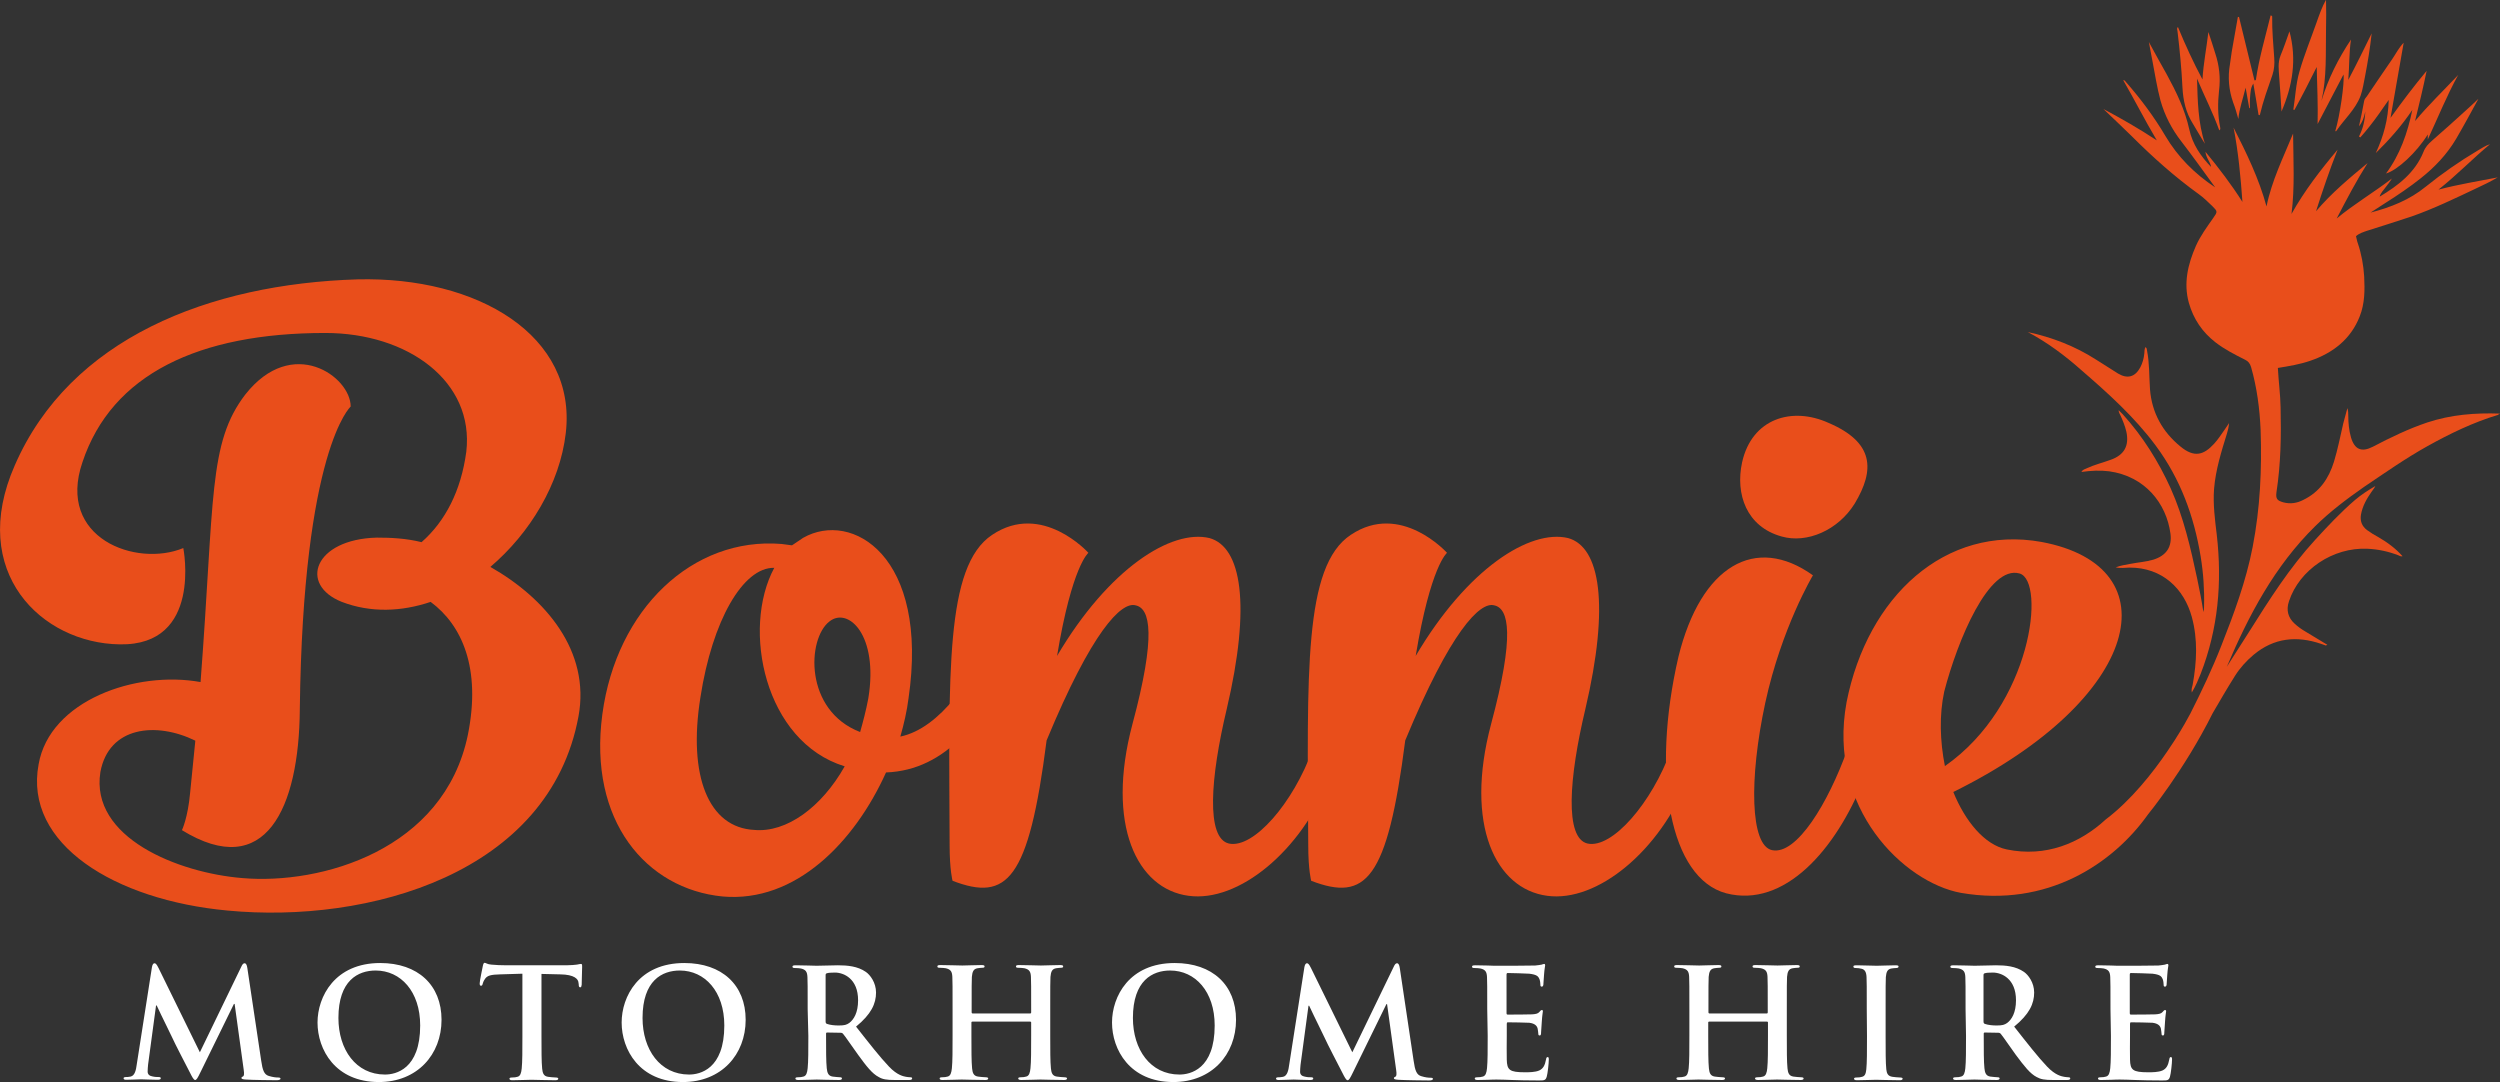
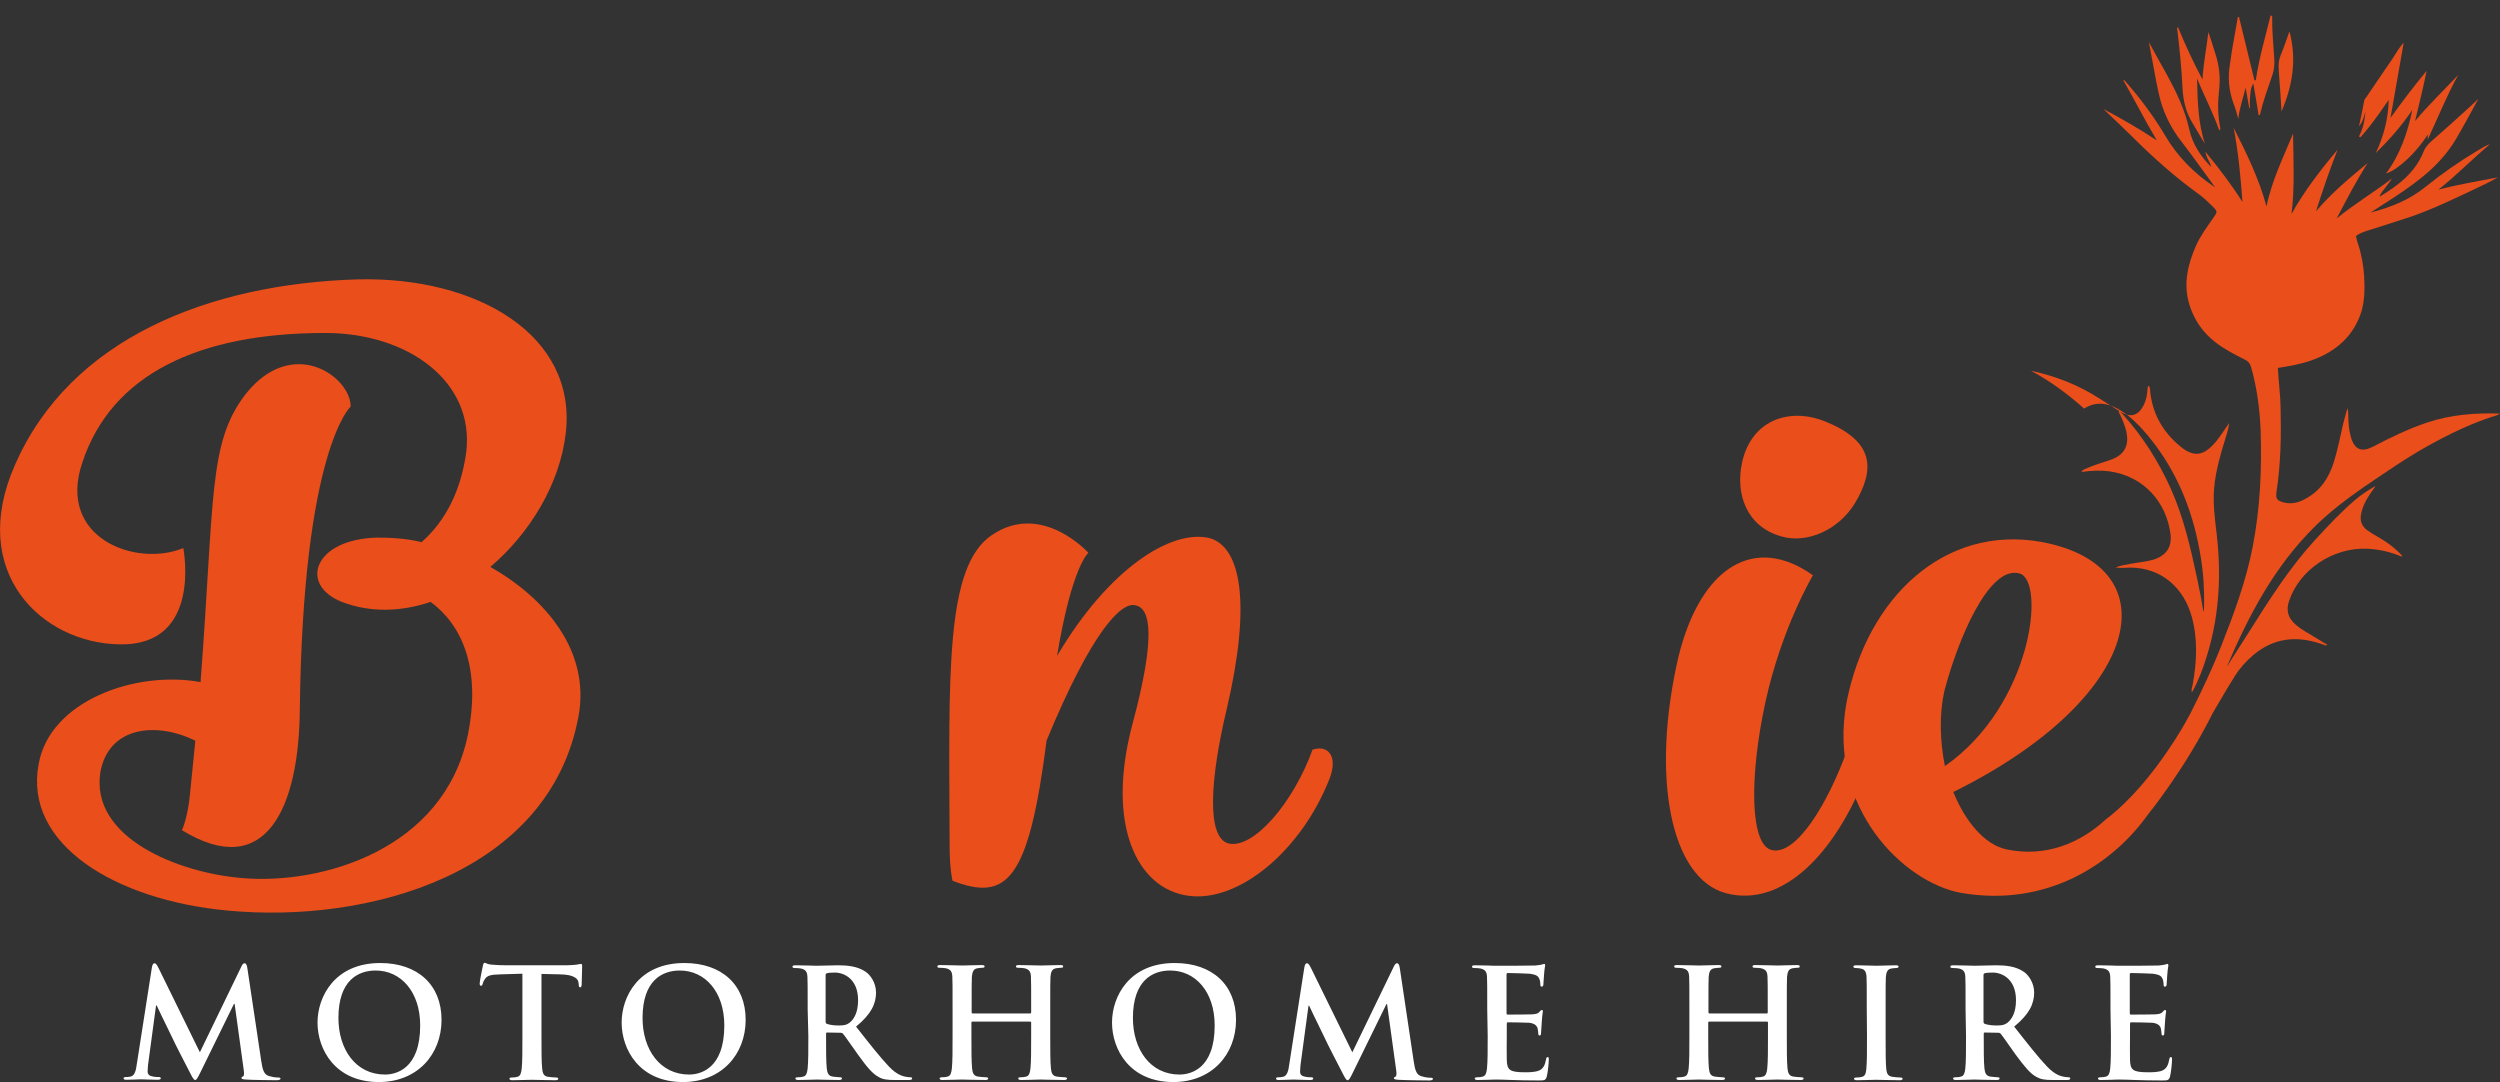
<svg xmlns="http://www.w3.org/2000/svg" version="1.1" id="Layer_1" x="0px" y="0px" viewBox="0 0 1100.7 476.4" style="enable-background:new 0 0 1100.7 476.4;" xml:space="preserve">
  <rect x="0" y="0" width="1100.7" height="476.4" fill="#333333" stroke="none" />
  <style type="text/css">
	.st0{fill:#FFFFFF;}
	.st1{fill:#E94E1B;}
</style>
  <g>
    <g>
      <path class="st0" d="M66.9,425.8c0.2-1.1,0.6-1.7,1.1-1.7s0.9,0.3,1.8,2.1L88,463.3l18.2-37.6c0.5-1.1,0.9-1.6,1.5-1.6    s1,0.7,1.2,2.1L115,467c0.6,4.2,1.3,6.1,3.3,6.7c1.9,0.6,3.3,0.7,4.1,0.7c0.6,0,1.1,0.1,1.1,0.5c0,0.5-0.8,0.7-1.7,0.7    c-1.7,0-10.9-0.1-13.6-0.3c-1.5-0.1-1.9-0.3-1.9-0.7c0-0.3,0.3-0.5,0.7-0.7c0.4-0.1,0.6-1,0.3-2.9l-4-29H103l-14.6,29.8    c-1.5,3.1-1.9,3.7-2.5,3.7s-1.3-1.3-2.3-3.3c-1.6-3.1-6.9-13.3-7.7-15.2c-0.6-1.4-4.6-9.3-6.9-14.3h-0.3l-3.5,26    c-0.1,1.2-0.2,2.1-0.2,3.1c0,1.3,0.9,1.9,2,2.1c1.2,0.3,2.1,0.3,2.8,0.3c0.5,0,1,0.1,1,0.5c0,0.6-0.6,0.7-1.6,0.7    c-2.8,0-5.8-0.2-7-0.2c-1.3,0-4.5,0.2-6.6,0.2c-0.7,0-1.2-0.1-1.2-0.7c0-0.3,0.4-0.5,1.1-0.5c0.5,0,1,0,2-0.2    c1.9-0.4,2.4-3,2.7-5.3L66.9,425.8z" />
      <path class="st0" d="M139.8,450.2c0-11.4,7.6-26.2,27.6-26.2c16.6,0,27,9.7,27,25s-10.7,27.4-27.6,27.4    C147.6,476.4,139.8,462.1,139.8,450.2z M185,451.5c0-15-8.6-24.2-19.6-24.2c-7.7,0-16.4,4.3-16.4,20.9c0,13.9,7.7,24.9,20.5,24.9    C174.2,473.1,185,470.8,185,451.5z" />
      <path class="st0" d="M230,428.7l-9.9,0.3c-3.9,0.1-5.5,0.5-6.5,1.9c-0.7,1-1,1.8-1.1,2.3s-0.3,0.8-0.7,0.8c-0.5,0-0.6-0.3-0.6-1.1    c0-1.1,1.3-7.1,1.4-7.7c0.2-0.9,0.4-1.3,0.8-1.3c0.5,0,1.2,0.7,2.9,0.8c1.9,0.2,4.5,0.3,6.7,0.3h26.4c2.1,0,3.6-0.2,4.6-0.3    c1-0.2,1.5-0.3,1.8-0.3c0.5,0,0.5,0.4,0.5,1.4c0,1.4-0.2,6-0.2,7.8c-0.1,0.7-0.2,1.1-0.6,1.1c-0.5,0-0.7-0.3-0.7-1.3l-0.1-0.7    c-0.1-1.7-1.9-3.6-7.9-3.7l-8.4-0.2v27.4c0,6.1,0,11.4,0.3,14.3c0.2,1.9,0.6,3.3,2.6,3.6c0.9,0.1,2.4,0.3,3.4,0.3    c0.7,0,1.1,0.2,1.1,0.5c0,0.5-0.5,0.7-1.3,0.7c-4.4,0-8.6-0.2-10.5-0.2c-1.5,0-5.7,0.2-8.4,0.2c-0.9,0-1.3-0.2-1.3-0.7    c0-0.3,0.3-0.5,1.1-0.5c1,0,1.8-0.1,2.4-0.3c1.3-0.3,1.7-1.7,1.9-3.7c0.3-2.8,0.3-8.1,0.3-14.2L230,428.7L230,428.7z" />
      <path class="st0" d="M273.7,450.2c0-11.4,7.5-26.2,27.6-26.2c16.6,0,27,9.7,27,25s-10.7,27.4-27.6,27.4    C281.5,476.4,273.7,462.1,273.7,450.2z M318.9,451.5c0-15-8.6-24.2-19.6-24.2c-7.7,0-16.4,4.3-16.4,20.9    c0,13.9,7.7,24.9,20.5,24.9C308.1,473.1,318.9,470.8,318.9,451.5z" />
      <path class="st0" d="M355.6,444.4c0-10.1,0-12-0.1-14.2c-0.1-2.3-0.7-3.3-2.9-3.8c-0.5-0.1-1.7-0.2-2.6-0.2    c-0.7,0-1.1-0.1-1.1-0.6s0.5-0.6,1.5-0.6c3.5,0,7.8,0.2,9.1,0.2c2.3,0,7.3-0.2,9.4-0.2c4.2,0,8.7,0.4,12.3,2.9    c1.9,1.3,4.5,4.7,4.5,9.1c0,4.9-2.1,9.5-8.8,15c5.9,7.5,10.5,13.4,14.5,17.6c3.7,3.9,6.5,4.3,7.5,4.5c0.7,0.1,1.3,0.2,1.9,0.2    s0.8,0.2,0.8,0.5c0,0.5-0.5,0.7-1.3,0.7H394c-3.7,0-5.4-0.3-7.1-1.3c-2.9-1.5-5.4-4.7-9.1-9.8c-2.7-3.7-5.7-8.2-6.6-9.2    c-0.3-0.4-0.7-0.5-1.2-0.5l-5.8-0.1c-0.3,0-0.5,0.1-0.5,0.5v0.9c0,6.2,0,11.5,0.3,14.3c0.2,1.9,0.6,3.4,2.6,3.7    c1,0.1,2.5,0.3,3.3,0.3c0.5,0,0.8,0.2,0.8,0.5c0,0.5-0.5,0.7-1.3,0.7c-3.9,0-8.8-0.2-9.8-0.2c-1.3,0-5.5,0.2-8.1,0.2    c-0.9,0-1.3-0.2-1.3-0.7c0-0.3,0.3-0.5,1.1-0.5c1,0,1.8-0.1,2.4-0.3c1.3-0.3,1.7-1.7,1.9-3.7c0.3-2.8,0.3-8.1,0.3-14.2    L355.6,444.4L355.6,444.4z M363.5,449.6c0,0.7,0.1,1,0.6,1.2c1.4,0.5,3.4,0.7,5.1,0.7c2.7,0,3.5-0.3,4.7-1.1c2-1.5,3.9-4.5,3.9-10    c0-9.5-6.3-12.2-10.2-12.2c-1.7,0-2.9,0.1-3.5,0.3c-0.5,0.1-0.6,0.4-0.6,0.9V449.6L363.5,449.6z" />
      <path class="st0" d="M453.6,446.2c0.2,0,0.4-0.1,0.4-0.5v-1.4c0-10.1,0-12-0.1-14.2c-0.1-2.3-0.7-3.3-2.9-3.8    c-0.5-0.1-1.7-0.2-2.6-0.2c-0.7,0-1.1-0.1-1.1-0.6s0.5-0.6,1.4-0.6c3.6,0,7.8,0.2,9.6,0.2c1.6,0,5.8-0.2,8.4-0.2    c0.9,0,1.4,0.1,1.4,0.6s-0.4,0.6-1.2,0.6c-0.5,0-1.1,0.1-1.9,0.2c-1.8,0.3-2.3,1.5-2.5,3.8c-0.1,2.1-0.1,4-0.1,14.2v11.8    c0,6.1,0,11.4,0.3,14.3c0.2,1.9,0.6,3.3,2.6,3.6c0.9,0.1,2.4,0.3,3.4,0.3c0.7,0,1.1,0.2,1.1,0.5c0,0.5-0.5,0.7-1.3,0.7    c-4.3,0-8.5-0.2-10.4-0.2c-1.5,0-5.7,0.2-8.4,0.2c-0.9,0-1.4-0.2-1.4-0.7c0-0.3,0.3-0.5,1.1-0.5c1,0,1.8-0.1,2.4-0.3    c1.3-0.3,1.7-1.7,1.9-3.7c0.3-2.8,0.3-8.1,0.3-14.2v-5.9c0-0.3-0.2-0.4-0.4-0.4h-25.5c-0.2,0-0.4,0.1-0.4,0.4v5.9    c0,6.1,0,11.4,0.3,14.3c0.2,1.9,0.6,3.3,2.6,3.6c0.9,0.1,2.4,0.3,3.4,0.3c0.7,0,1.1,0.2,1.1,0.5c0,0.5-0.5,0.7-1.3,0.7    c-4.3,0-8.5-0.2-10.4-0.2c-1.5,0-5.7,0.2-8.4,0.2c-0.9,0-1.3-0.2-1.3-0.7c0-0.3,0.3-0.5,1.1-0.5c1,0,1.8-0.1,2.4-0.3    c1.3-0.3,1.7-1.7,1.9-3.7c0.3-2.8,0.3-8.1,0.3-14.2v-11.8c0-10.1,0-12-0.1-14.2c-0.1-2.3-0.7-3.3-2.9-3.8    c-0.5-0.1-1.7-0.2-2.6-0.2c-0.7,0-1.1-0.1-1.1-0.6s0.5-0.6,1.4-0.6c3.6,0,7.8,0.2,9.6,0.2c1.6,0,5.8-0.2,8.4-0.2    c0.9,0,1.4,0.1,1.4,0.6s-0.4,0.6-1.2,0.6c-0.5,0-1.1,0.1-1.9,0.2c-1.8,0.3-2.3,1.5-2.5,3.8c-0.1,2.1-0.1,4-0.1,14.2v1.4    c0,0.3,0.2,0.5,0.4,0.5L453.6,446.2L453.6,446.2z" />
      <path class="st0" d="M489.6,450.2c0-11.4,7.5-26.2,27.6-26.2c16.6,0,27,9.7,27,25s-10.7,27.4-27.6,27.4    C497.4,476.4,489.6,462.1,489.6,450.2z M534.8,451.5c0-15-8.6-24.2-19.6-24.2c-7.7,0-16.4,4.3-16.4,20.9    c0,13.9,7.7,24.9,20.5,24.9C524,473.1,534.8,470.8,534.8,451.5z" />
      <path class="st0" d="M574.3,425.8c0.2-1.1,0.6-1.7,1.1-1.7s0.9,0.3,1.8,2.1l18.2,37.1l18.2-37.6c0.5-1.1,0.9-1.6,1.5-1.6    s1,0.7,1.2,2.1l6.1,40.9c0.6,4.2,1.3,6.1,3.3,6.7c1.9,0.6,3.3,0.7,4.1,0.7c0.6,0,1.1,0.1,1.1,0.5c0,0.5-0.8,0.7-1.7,0.7    c-1.7,0-10.9-0.1-13.6-0.3c-1.5-0.1-1.9-0.3-1.9-0.7c0-0.3,0.3-0.5,0.7-0.7c0.4-0.1,0.6-1,0.3-2.9l-4-29h-0.3l-14.6,29.8    c-1.5,3.1-1.9,3.7-2.5,3.7s-1.3-1.3-2.3-3.3c-1.6-3.1-6.9-13.3-7.7-15.2c-0.6-1.4-4.6-9.3-6.9-14.3h-0.3l-3.5,26    c-0.1,1.2-0.2,2.1-0.2,3.1c0,1.3,0.9,1.9,2,2.1c1.2,0.3,2.1,0.3,2.8,0.3c0.5,0,1,0.1,1,0.5c0,0.6-0.6,0.7-1.6,0.7    c-2.8,0-5.8-0.2-7-0.2c-1.3,0-4.5,0.2-6.6,0.2c-0.7,0-1.2-0.1-1.2-0.7c0-0.3,0.4-0.5,1.1-0.5c0.5,0,1,0,2-0.2    c1.9-0.4,2.4-3,2.7-5.3L574.3,425.8z" />
      <path class="st0" d="M654.8,444.4c0-10.1,0-12-0.1-14.2c-0.1-2.3-0.7-3.3-2.9-3.8c-0.5-0.1-1.7-0.2-2.6-0.2    c-0.7,0-1.1-0.1-1.1-0.6s0.5-0.6,1.5-0.6c1.8,0,3.7,0.1,5.4,0.1c1.7,0.1,3.3,0.1,4.2,0.1c2.1,0,15.4,0,16.7-0.1s2.3-0.3,2.9-0.4    c0.3-0.1,0.7-0.3,1.1-0.3c0.3,0,0.4,0.3,0.4,0.6c0,0.5-0.3,1.3-0.5,4.3c-0.1,0.7-0.2,3.6-0.3,4.4c-0.1,0.3-0.2,0.7-0.7,0.7    s-0.6-0.3-0.6-0.9c0-0.5-0.1-1.6-0.4-2.4c-0.5-1.2-1.1-2-4.5-2.4c-1.1-0.1-8.2-0.3-9.5-0.3c-0.3,0-0.5,0.2-0.5,0.7V446    c0,0.5,0.1,0.7,0.5,0.7c1.5,0,9.2,0,10.7-0.1c1.6-0.1,2.6-0.3,3.2-1c0.5-0.5,0.7-0.9,1.1-0.9c0.3,0,0.5,0.1,0.5,0.5    s-0.3,1.5-0.5,4.9c-0.1,1.3-0.3,4-0.3,4.5s0,1.3-0.6,1.3c-0.5,0-0.6-0.3-0.6-0.6c-0.1-0.7-0.1-1.5-0.3-2.4    c-0.3-1.3-1.3-2.3-3.7-2.6c-1.3-0.1-7.9-0.2-9.5-0.2c-0.3,0-0.4,0.3-0.4,0.7v5.3c0,2.3-0.1,8.4,0,10.4c0.1,4.6,1.2,5.6,8,5.6    c1.7,0,4.5,0,6.3-0.8c1.7-0.8,2.5-2.2,3-4.9c0.1-0.7,0.3-1,0.7-1c0.5,0,0.5,0.5,0.5,1.2c0,1.5-0.5,6.1-0.9,7.4    c-0.5,1.7-1.1,1.7-3.6,1.7c-5,0-8.7-0.1-11.5-0.2c-2.9-0.1-4.9-0.2-6.9-0.2c-0.7,0-2.2,0-3.8,0.1c-1.5,0-3.3,0.1-4.6,0.1    c-0.9,0-1.3-0.2-1.3-0.7c0-0.3,0.3-0.5,1.1-0.5c1,0,1.8-0.1,2.4-0.3c1.3-0.3,1.7-1.7,1.9-3.7c0.3-2.8,0.3-8.1,0.3-14.2    L654.8,444.4L654.8,444.4z" />
      <path class="st0" d="M777.9,446.2c0.2,0,0.4-0.1,0.4-0.5v-1.4c0-10.1,0-12-0.1-14.2c-0.1-2.3-0.7-3.3-2.9-3.8    c-0.5-0.1-1.7-0.2-2.6-0.2c-0.7,0-1.1-0.1-1.1-0.6s0.5-0.6,1.4-0.6c3.6,0,7.8,0.2,9.6,0.2c1.6,0,5.8-0.2,8.4-0.2    c0.9,0,1.4,0.1,1.4,0.6s-0.4,0.6-1.2,0.6c-0.5,0-1.1,0.1-1.9,0.2c-1.8,0.3-2.3,1.5-2.5,3.8c-0.1,2.1-0.1,4-0.1,14.2v11.8    c0,6.1,0,11.4,0.3,14.3c0.2,1.9,0.6,3.3,2.6,3.6c0.9,0.1,2.4,0.3,3.4,0.3c0.7,0,1.1,0.2,1.1,0.5c0,0.5-0.5,0.7-1.3,0.7    c-4.3,0-8.5-0.2-10.4-0.2c-1.5,0-5.7,0.2-8.3,0.2c-0.9,0-1.4-0.2-1.4-0.7c0-0.3,0.3-0.5,1.1-0.5c1,0,1.8-0.1,2.4-0.3    c1.3-0.3,1.7-1.7,1.9-3.7c0.3-2.8,0.3-8.1,0.3-14.2v-5.9c0-0.3-0.2-0.4-0.4-0.4h-25.5c-0.2,0-0.4,0.1-0.4,0.4v5.9    c0,6.1,0,11.4,0.3,14.3c0.2,1.9,0.6,3.3,2.6,3.6c0.9,0.1,2.4,0.3,3.4,0.3c0.7,0,1.1,0.2,1.1,0.5c0,0.5-0.5,0.7-1.3,0.7    c-4.3,0-8.5-0.2-10.4-0.2c-1.5,0-5.7,0.2-8.4,0.2c-0.9,0-1.3-0.2-1.3-0.7c0-0.3,0.3-0.5,1.1-0.5c1,0,1.8-0.1,2.4-0.3    c1.3-0.3,1.7-1.7,1.9-3.7c0.3-2.8,0.3-8.1,0.3-14.2v-11.8c0-10.1,0-12-0.1-14.2c-0.1-2.3-0.7-3.3-2.9-3.8    c-0.5-0.1-1.7-0.2-2.6-0.2c-0.7,0-1.1-0.1-1.1-0.6s0.5-0.6,1.4-0.6c3.6,0,7.8,0.2,9.6,0.2c1.6,0,5.8-0.2,8.4-0.2    c0.9,0,1.4,0.1,1.4,0.6s-0.4,0.6-1.2,0.6c-0.5,0-1.1,0.1-1.9,0.2c-1.8,0.3-2.3,1.5-2.5,3.8c-0.1,2.1-0.1,4-0.1,14.2v1.4    c0,0.3,0.2,0.5,0.4,0.5L777.9,446.2L777.9,446.2z" />
      <path class="st0" d="M821.9,444.4c0-10.1,0-12-0.1-14.2c-0.1-2.3-0.8-3.4-2.3-3.7c-0.7-0.2-1.6-0.3-2.4-0.3    c-0.7,0-1.1-0.1-1.1-0.7c0-0.4,0.5-0.5,1.6-0.5c2.5,0,6.7,0.2,8.7,0.2c1.7,0,5.6-0.2,8.2-0.2c0.9,0,1.4,0.1,1.4,0.5    c0,0.5-0.4,0.7-1.1,0.7s-1.2,0.1-2,0.2c-1.8,0.3-2.3,1.5-2.5,3.8c-0.1,2.1-0.1,4-0.1,14.2v11.8c0,6.5,0,11.8,0.3,14.6    c0.2,1.8,0.7,3,2.7,3.3c0.9,0.1,2.4,0.3,3.4,0.3c0.7,0,1.1,0.2,1.1,0.5c0,0.5-0.5,0.7-1.3,0.7c-4.4,0-8.6-0.2-10.4-0.2    c-1.5,0-5.7,0.2-8.4,0.2c-0.9,0-1.3-0.2-1.3-0.7c0-0.3,0.3-0.5,1.1-0.5c1,0,1.8-0.1,2.4-0.3c1.3-0.3,1.7-1.4,1.9-3.3    c0.3-2.8,0.3-8.1,0.3-14.6L821.9,444.4L821.9,444.4z" />
      <path class="st0" d="M865.4,444.4c0-10.1,0-12-0.1-14.2c-0.1-2.3-0.7-3.3-2.9-3.8c-0.5-0.1-1.7-0.2-2.6-0.2    c-0.7,0-1.1-0.1-1.1-0.6s0.5-0.6,1.5-0.6c3.5,0,7.8,0.2,9.2,0.2c2.3,0,7.3-0.2,9.4-0.2c4.2,0,8.7,0.4,12.3,2.9    c1.9,1.3,4.5,4.7,4.5,9.1c0,4.9-2.1,9.5-8.8,15c5.9,7.5,10.5,13.4,14.5,17.6c3.7,3.9,6.5,4.3,7.5,4.5c0.7,0.1,1.3,0.2,1.9,0.2    c0.5,0,0.8,0.2,0.8,0.5c0,0.5-0.5,0.7-1.3,0.7h-6.3c-3.7,0-5.4-0.3-7.2-1.3c-2.9-1.5-5.4-4.7-9.2-9.8c-2.7-3.7-5.7-8.2-6.6-9.2    c-0.3-0.4-0.7-0.5-1.2-0.5l-5.8-0.1c-0.3,0-0.5,0.1-0.5,0.5v0.9c0,6.2,0,11.5,0.3,14.3c0.2,1.9,0.6,3.4,2.6,3.7    c1,0.1,2.5,0.3,3.3,0.3c0.5,0,0.8,0.2,0.8,0.5c0,0.5-0.5,0.7-1.3,0.7c-3.9,0-8.8-0.2-9.8-0.2c-1.3,0-5.5,0.2-8.1,0.2    c-0.9,0-1.3-0.2-1.3-0.7c0-0.3,0.3-0.5,1.1-0.5c1,0,1.8-0.1,2.4-0.3c1.3-0.3,1.7-1.7,1.9-3.7c0.3-2.8,0.3-8.1,0.3-14.2    L865.4,444.4L865.4,444.4z M873.3,449.6c0,0.7,0.1,1,0.6,1.2c1.4,0.5,3.4,0.7,5.1,0.7c2.7,0,3.5-0.3,4.7-1.1c2-1.5,3.9-4.5,3.9-10    c0-9.5-6.3-12.2-10.2-12.2c-1.7,0-2.9,0.1-3.5,0.3c-0.5,0.1-0.6,0.4-0.6,0.9V449.6L873.3,449.6z" />
      <path class="st0" d="M929.2,444.4c0-10.1,0-12-0.1-14.2c-0.1-2.3-0.7-3.3-2.9-3.8c-0.5-0.1-1.7-0.2-2.6-0.2    c-0.7,0-1.1-0.1-1.1-0.6s0.5-0.6,1.5-0.6c1.8,0,3.7,0.1,5.4,0.1c1.7,0.1,3.3,0.1,4.2,0.1c2.1,0,15.4,0,16.7-0.1s2.3-0.3,2.9-0.4    c0.3-0.1,0.7-0.3,1.1-0.3c0.3,0,0.4,0.3,0.4,0.6c0,0.5-0.3,1.3-0.5,4.3c-0.1,0.7-0.2,3.6-0.3,4.4c-0.1,0.3-0.2,0.7-0.7,0.7    s-0.6-0.3-0.6-0.9c0-0.5-0.1-1.6-0.4-2.4c-0.5-1.2-1.1-2-4.5-2.4c-1.1-0.1-8.2-0.3-9.5-0.3c-0.3,0-0.5,0.2-0.5,0.7V446    c0,0.5,0.1,0.7,0.5,0.7c1.5,0,9.2,0,10.7-0.1c1.6-0.1,2.6-0.3,3.2-1c0.5-0.5,0.7-0.9,1.1-0.9c0.3,0,0.5,0.1,0.5,0.5    s-0.3,1.5-0.5,4.9c-0.1,1.3-0.3,4-0.3,4.5s0,1.3-0.6,1.3c-0.5,0-0.6-0.3-0.6-0.6c-0.1-0.7-0.1-1.5-0.3-2.4    c-0.3-1.3-1.3-2.3-3.7-2.6c-1.3-0.1-7.9-0.2-9.5-0.2c-0.3,0-0.4,0.3-0.4,0.7v5.3c0,2.3-0.1,8.4,0,10.4c0.1,4.6,1.2,5.6,8,5.6    c1.7,0,4.5,0,6.3-0.8c1.7-0.8,2.5-2.2,3-4.9c0.1-0.7,0.3-1,0.7-1c0.5,0,0.5,0.5,0.5,1.2c0,1.5-0.5,6.1-0.9,7.4    c-0.5,1.7-1.1,1.7-3.6,1.7c-5,0-8.7-0.1-11.5-0.2c-2.9-0.1-4.9-0.2-6.9-0.2c-0.7,0-2.2,0-3.8,0.1c-1.5,0-3.3,0.1-4.6,0.1    c-0.9,0-1.3-0.2-1.3-0.7c0-0.3,0.3-0.5,1.1-0.5c1,0,1.8-0.1,2.4-0.3c1.3-0.3,1.7-1.7,1.9-3.7c0.3-2.8,0.3-8.1,0.3-14.2    L929.2,444.4L929.2,444.4z" />
    </g>
    <g>
      <path class="st1" d="M6.5,204.9C30.8,149,92,125,157.4,123c52.9-1.3,96.7,24.7,91.7,67.7c-2.6,22.4-15.8,44.1-33.2,58.9    c24.3,13.8,44.1,37.1,38.8,65.8c-12.8,69.4-92.7,91.4-154.5,85.5c-49.7-4.6-89.8-29.3-83.2-64.4c4.9-28,42.7-41.4,71.3-36.2    c6.2-80.9,3.3-105.2,19.7-126.6c20.7-26.3,46.4-7.9,46.4,5.3c0,0-21,18.7-22.4,133.2c-0.3,43.7-15.1,75.9-51.9,53.3    c0,0,2.6-5.3,3.6-16.4l2.3-23c-17.4-8.5-38.1-6.2-41.8,13.8c-4.6,28.9,34.2,44.4,62.5,46.7c34.5,3,88.8-12.2,99.3-63.1    c5.9-29.3-2.6-48.3-16.4-58.5c-12.8,4.3-26.3,4.9-39.1,0c-19.1-7.6-12.2-27.6,15.4-28.3c6.2,0,12.8,0.3,19.7,2    c10.5-9.2,17.4-22.7,19.7-39.8c3.6-30.9-25.6-52.3-62.1-52.3c-55.6,0-94,18.1-106.9,56.9C24.8,237,60,249.9,80.7,241.3    c0,0,8.6,43.1-28,42.4C18.3,283.2-14.2,251.9,6.5,204.9z" />
-       <path class="st1" d="M348.7,240.1l4.9-3.3c21.4-12.2,55.6,7.9,46.4,70.7c-0.7,5.6-2,11.2-3.6,16.8c17.4-3.6,32.9-26,40.4-46.7h0.3    c5.9-2.3,11.2,2.3,7.2,12.5c-10.5,26.6-27.6,49-54.2,50c-13.8,30.6-39.8,57.5-72,54.6c-33.5-3.3-59.2-33.2-52.9-80.2    c6.2-46.4,39.8-78.2,78.9-75L348.7,240.1z M340.9,250c-13.8-0.3-27.3,23.3-32.5,56.9c-5.6,34.9,3.6,57.5,23.7,58.5    c14.1,1.3,29.6-9.9,39.8-28C336.6,326.6,326.4,276.9,340.9,250z M378.7,322.3c1.3-4.6,2.6-9.5,3.6-14.8c4.6-28-8.9-40.4-17.1-33.9    C355.3,281.2,354,312.8,378.7,322.3z" />
      <path class="st1" d="M436.8,235.5c22-14.8,42.4,7.9,42.4,7.9s-7.2,5.6-13.8,45.4c22.7-38.5,50.3-55.9,67.1-51.9    c14.1,3.9,18.4,29.3,7.6,75.3c-7.2,30.2-9.2,56.9,1,59.2c10.8,2.3,28.3-17.8,36.8-41.4h0.3c5.9-2,11.2,2.3,7.2,12.8    c-12.5,31.9-40.1,54.6-62.1,51.6c-22.7-3-36.5-31.2-24.7-75.6c10.5-39.1,7.9-51,1.3-52.3c-6.2-1.6-19.1,11.2-39.1,59.5    c-7.9,61.8-17.4,71-41.4,61.8c0,0-1.3-4.6-1.3-15.8C417.8,296.3,416.1,249.3,436.8,235.5z" />
-       <path class="st1" d="M594.7,235.5c22-14.8,42.4,7.9,42.4,7.9s-7.2,5.6-13.8,45.4c22.7-38.5,50.3-55.9,67.1-51.9    c14.1,3.9,18.4,29.3,7.6,75.3c-7.2,30.2-9.2,56.9,1,59.2c10.8,2.3,28.3-17.8,36.8-41.4h0.3c5.9-2,11.2,2.3,7.2,12.8    c-12.5,31.9-40.1,54.6-62.1,51.6c-22.7-3-36.5-31.2-24.7-75.6c10.5-39.1,7.9-51,1.3-52.3c-6.2-1.6-19.1,11.2-39.1,59.5    c-7.9,61.8-17.4,71-41.4,61.8c0,0-1.3-4.6-1.3-15.8C575.6,296.3,573.9,249.3,594.7,235.5z" />
      <path class="st1" d="M813.6,329.9c5.9-2,11.2,2.3,7.2,12.8c-12.5,31.6-35.2,57.2-60.8,50.6c-24.7-6.6-33.2-51.6-21-104.2    c9.9-40.1,33.9-53.9,59.2-35.8c0,0-13.8,23-21,56.2c-7.2,33.5-6.6,62.8,3,64.8c10.8,2.3,24.7-20.7,33.2-44.4H813.6L813.6,329.9z     M784.4,236.2c-15.5-4.3-20.4-18.7-17.4-32.6c4.3-19.4,22-24.7,38.1-17.4c20.1,8.6,20.4,20.7,11.5,35.5    C809.3,233.5,795.5,239.4,784.4,236.2z" />
      <g>
        <path class="st1" d="M1068.7,186c-8.3,2.8-16.2,6.6-24,10.7c-4.9,2.5-8,1.3-9.6-4.1c-0.9-3.1-1.2-6.4-1.2-9.6     c0-1.1,0-2.1-0.4-3.3c-0.6,2.2-1.2,4.5-1.8,6.7c-1.3,5.6-2.4,11.3-4.1,16.9c-2.3,7.4-6.3,13.3-13.5,16.8     c-2.7,1.4-5.6,1.9-8.7,1.1c-2.9-0.8-3.5-1.6-3.1-4.6c1.9-12.4,2.1-24.8,1.8-37.2c-0.1-5.8-0.9-11.5-1.2-17.4     c5-0.8,9.8-1.6,14.4-3.2c9.9-3.4,17.7-9.5,21.6-19.4c2.3-5.7,2.3-11.7,2-17.7c-0.3-4.9-1.2-9.9-2.8-14.6c-0.4-1-0.5-2.1-0.8-3.1     c1.4-1.3,3.2-1.8,4.9-2.4c6.5-2.1,13.1-4.1,19.6-6.3c9.7-3.4,19-7.9,28.3-12.3c3.3-1.5,6.5-3.1,9.6-4.9c-8.5,1.7-17.1,3-26.1,5.4     c8.2-6.5,15.1-13.7,22.7-20c-2.1,0.6-3.8,1.9-5.6,2.9c-7.9,4.7-15.5,10-22.7,15.8c-7.1,5.8-15.4,9.1-24.3,11.4     c2.3-1.5,4.5-2.9,6.8-4.4c5.2-3.3,10.4-6.8,15.3-10.7c6.2-4.9,11.6-10.6,15.6-17.4c3.4-5.8,6.5-11.6,9.8-17.6     c-1.8,1.7-3.7,3.5-5.5,5.1c-5,4.5-9.9,9-15,13.4c-1.6,1.4-2.9,2.8-3.7,4.9c-3.7,9.1-11,14.7-19.3,19.7c0.5-1.8,1.7-2.8,2.6-4.1     c0.9-1.2,2-2.5,2.8-3.9c-7.9,6.1-16.6,11.2-24.3,17.6c4.3-8.3,8.6-16.5,13.6-24.4c-8,6.6-15.9,13.2-22.7,21.2     c2.9-9.1,6-18.2,9.5-27.1c-7.5,8.9-14.6,18.1-20.3,28.3c1.5-11.8,0.8-23.6,0.7-35.4c-4.3,10.5-9.4,20.7-11.7,32.1     c-3.3-12.2-8.8-23.5-14.5-34.7c2.1,10.7,3.1,21.6,3.9,32.7c-4.8-7.6-10.3-14.8-16.3-22.1c0.3,2.8,2.2,4.5,2.5,6.7     c-4.6-4.7-8.2-10.1-9.6-16.5c-1.9-8.7-5.7-16.5-9.9-24.2c-2.6-4.7-5.3-9.4-7.9-14.3c0.5,2.9,1.1,5.7,1.6,8.5     c1.1,5.8,2,11.5,3.5,17.2c1.9,6.7,5,12.7,9.3,18.2c5,6.5,9.7,13.1,14.8,20.1c-9.2-6.1-16.5-13.5-21.9-22.6     c-5-8.5-10.9-16.4-17.4-23.8c-0.3-0.3-0.4-0.8-1.2-0.8c5,8.6,9.4,17.4,14.8,26.5c-7.9-5.2-15.6-9.6-23.5-13.8     c4.1,3.9,8.2,7.8,12.3,11.8c9.3,9.3,19,18,29.7,25.7c2.1,1.5,4,3.4,5.9,5.2c2.4,2.4,2.4,2.5,0.5,5.2c-2.8,4-5.7,7.9-7.7,12.4     c-3.5,8-5.5,16.3-3.1,25c2,7.1,5.9,12.9,11.7,17.4c4,3.1,8.5,5.4,13.1,7.7c1.4,0.7,2.1,1.6,2.6,3.2c2.6,9.1,3.8,18.4,4.2,27.7     c0.6,17.3-0.2,34.5-3.5,51.5c-2.9,15-8.2,29.3-13.8,43.5c-4,10.2-8.7,20.1-13.6,29.8c0,0-0.4,0.7-1.1,2c-1.5,2.8-4.6,8.2-9,14.6     c-6.6,9.7-16,21.6-27.2,30.1c-11.4,10.5-26.4,16.7-43.5,13.2c-9.9-2-18.4-12.5-23.6-25.3c83.2-41.1,96.7-99.3,38.8-110.1     c-42.4-7.6-76.6,24-85.8,70.6c-8.6,46.7,25.3,79.3,50.3,83.9c38,6.6,67-12.8,82.4-34.5l0,0c0,0,16-19.5,28.5-44.6     c3.2-5.5,6.4-11,9.8-16.4c2.2-3.5,5-6.6,8.2-9.3c9-7.5,19-8.5,29.8-4.8c0.7,0.2,1.4,0.5,2,0.7c0.1,0,0.3-0.1,0.7-0.3     c-3.3-2-6.5-3.9-9.6-5.8c-1.7-1-3.3-2.1-4.8-3.5c-3-2.7-3.8-6.1-2.5-9.9c4.6-13.9,19.4-23.8,34.5-23.1c4.7,0.2,9.3,1.2,13.7,2.9     c0.5,0.2,1,0.6,1.8,0.4c-3.1-3.5-6.8-6.2-10.8-8.5c-1.7-0.9-3.3-1.9-4.8-3c-2.3-1.7-3.2-4-2.7-6.9c0.7-3.8,2.6-7.1,4.8-10.2     c0.5-0.7,1.1-1.4,1.5-2.3c-3.1,1.8-6.2,3.8-8.9,6.1c-6.3,5.4-12,11.5-17.6,17.6c-11.2,12.2-20.1,26.2-28.9,40.2     c-3.3,5.3-6.7,10.4-10,15.7c9.7-22.8,21.1-44.4,38.9-61.9c6.6-6.5,13.9-12,21.5-17.3c9.2-6.2,18.3-12.6,28-18     c9.9-5.5,20-10.4,30.9-13.7c0.2-0.1,0.4-0.3,1-0.6C1089.6,181.7,1079,182.6,1068.7,186z M856,304.5c5.9-22.7,19.7-55.9,33.2-52     c11.5,3.3,5.6,57.9-32.9,84.8C854.1,326.2,853.8,314.7,856,304.5z" />
-         <path class="st1" d="M949.2,196.3c10.8,14.6,16.8,31,19.7,48.7c1.2,7.3,1.7,14.7,1.5,22.1c0,0.8-0.1,1.6-0.3,2.4     c-0.7-4.9-1.7-9.8-2.7-14.6c-2.9-13.6-6-27.2-11.7-39.9c-5.4-11.9-12.3-22.9-21.1-32.6c-0.5-0.5-1-1-1.8-1.8     c0,1.1,0.5,1.6,0.7,2.1c1.1,2.4,2.1,4.8,2.7,7.4c1.3,6.1-0.9,10.2-6.8,12.3c-3.5,1.3-7.3,2.2-10.7,3.8c-0.8,0.4-1.7,0.5-2.3,1.6     c4.2-0.6,8.2-0.8,12.2-0.3c15.8,2.2,25.2,14.1,27,27.4c0.8,5.9-1.8,9.7-7.5,11.5c-3.4,1-6.9,1.2-10.4,1.9     c-1.9,0.4-3.9,0.6-6.2,1.5c2.3,0.5,4.2,0.1,6,0.1c14.5-0.1,24.1,9.3,27.5,21.7c2.7,9.9,2.2,19.8,0.4,29.8c-0.2,1-0.7,2-0.4,3.5     c1.7-2.8,2.8-5.5,3.9-8.2c7.7-19.8,9.5-40.2,7.1-61.2c-0.8-6.7-1.7-13.4-1.2-20.2c0.7-8.5,3.2-16.4,5.7-24.5     c0.4-1.4,0.8-2.9,0.9-4.5c-1.4,2-2.7,4.1-4.2,6.1c-0.7,1-1.5,2-2.4,3c-4.5,4.9-8.7,6.3-14.9,1.1c-7.8-6.4-12.5-14.8-13.3-25.1     c-0.4-5.7-0.2-11.4-1.3-17c-0.1-0.5,0-1.1-0.7-1.6c-0.5,0.9-0.4,1.9-0.5,2.8c-0.2,2.2-0.8,4.3-1.8,6.2c-2.3,4.2-5.6,5.1-9.7,2.7     c-3.3-2-6.5-4.2-9.8-6.2c-9.2-5.9-19.3-9.8-30-12.1c8.5,4.5,16.3,10.3,23.5,16.7C928.1,173.1,939.8,183.6,949.2,196.3z" />
+         <path class="st1" d="M949.2,196.3c10.8,14.6,16.8,31,19.7,48.7c1.2,7.3,1.7,14.7,1.5,22.1c0,0.8-0.1,1.6-0.3,2.4     c-0.7-4.9-1.7-9.8-2.7-14.6c-2.9-13.6-6-27.2-11.7-39.9c-5.4-11.9-12.3-22.9-21.1-32.6c-0.5-0.5-1-1-1.8-1.8     c0,1.1,0.5,1.6,0.7,2.1c1.1,2.4,2.1,4.8,2.7,7.4c1.3,6.1-0.9,10.2-6.8,12.3c-3.5,1.3-7.3,2.2-10.7,3.8c-0.8,0.4-1.7,0.5-2.3,1.6     c4.2-0.6,8.2-0.8,12.2-0.3c15.8,2.2,25.2,14.1,27,27.4c0.8,5.9-1.8,9.7-7.5,11.5c-3.4,1-6.9,1.2-10.4,1.9     c-1.9,0.4-3.9,0.6-6.2,1.5c2.3,0.5,4.2,0.1,6,0.1c14.5-0.1,24.1,9.3,27.5,21.7c2.7,9.9,2.2,19.8,0.4,29.8c-0.2,1-0.7,2-0.4,3.5     c1.7-2.8,2.8-5.5,3.9-8.2c7.7-19.8,9.5-40.2,7.1-61.2c-0.8-6.7-1.7-13.4-1.2-20.2c0.7-8.5,3.2-16.4,5.7-24.5     c0.4-1.4,0.8-2.9,0.9-4.5c-1.4,2-2.7,4.1-4.2,6.1c-0.7,1-1.5,2-2.4,3c-4.5,4.9-8.7,6.3-14.9,1.1c-7.8-6.4-12.5-14.8-13.3-25.1     c-0.1-0.5,0-1.1-0.7-1.6c-0.5,0.9-0.4,1.9-0.5,2.8c-0.2,2.2-0.8,4.3-1.8,6.2c-2.3,4.2-5.6,5.1-9.7,2.7     c-3.3-2-6.5-4.2-9.8-6.2c-9.2-5.9-19.3-9.8-30-12.1c8.5,4.5,16.3,10.3,23.5,16.7C928.1,173.1,939.8,183.6,949.2,196.3z" />
        <path class="st1" d="M1040.9,44.4c-0.7,3.7-1.4,7.4-2.3,11.2c1.5-1.7,2.2-3.8,2.8-6.5c-0.2,4.2-1.1,7.7-2.8,11     c0.2,0.1,0.4,0.3,0.6,0.4c1.4-1.6,2.8-3.2,4.1-4.9c1.5-1.8,2.8-3.7,4.2-5.6c1.3-1.8,2.5-3.7,4.2-6c-0.2,8.6-2.3,16.1-5.7,23.4     c5.9-5.8,11.4-12,16.1-19c-2.1,10.1-5.4,19.7-11.6,28c5.1-1.5,13.5-9.3,18.4-17.2c0,0.9,0,1.5,0,2.2c4.4-9.4,8.3-19.2,13.4-28.4     c-6.3,6.7-13,13.1-19,20.3c1.8-7.4,3.6-14.7,5.1-22.1c-5.6,6.7-10.8,13.6-15.9,20.7c1.9-10.9,3.8-21.8,5.8-33.1     c-2.2,2.3-3.4,4.8-4.9,7c-3.8,5.5-7.5,11-11.3,16.6C1041.6,43,1041,43.7,1040.9,44.4z" />
-         <path class="st1" d="M1020,29.5c0.2,8.5,0.6,16.7,0.4,25.1c3.8-7.2,7.6-14.5,11.4-21.8c0.5,3.6-1.6,18.3-3.6,24.8     c0,0.2,0.3,0.3,0.4,0.1c3.5-5.2,8.4-9.4,10.7-15.5c1-2.8,1.4-5.8,2-8.7c1.2-6.2,2.2-12.4,2.9-18.8c-3.4,6.9-6.7,13.7-10.3,20.5     c0.5-5.9,0.3-11.9,1.2-17.8c-5.6,8.4-10.1,17.3-13,27c2.4-10.5,1.8-21,2-31.5c0.1-4.3,0.1-8.6,0-13c-1.8,3.2-3,6.7-4.2,10.1     c-2.5,7.1-5.4,14.2-7.5,21.5c-1.6,5.5-1.8,11.2-2.7,16.8c0.2,0,0.3,0,0.5,0.1C1013.6,42.2,1016.7,36.1,1020,29.5z" />
        <path class="st1" d="M985.5,52.4c0.4-4.5,2-8.8,3.2-13.8c0.6,3.4,1.1,6.2,1.6,9c0.1,0,0.2,0,0.3,0c0-1.8-0.1-3.5,0.1-5.3     c0.2-1.8,0.2-3.7,1.4-5.5c0.8,4.6,1.6,9.3,2.3,13.8c0.4,0.2,0.5,0.1,0.6-0.1c1.4-6,3.5-11.7,5.5-17.5c0.8-2.4,1-4.9,0.8-7.5     c-0.4-6-1-12-0.9-18.1c0-0.3-0.1-0.5-0.7-0.6c-2.3,9.4-5.1,18.8-6.5,28.5c-0.2,0-0.4,0.1-0.6,0.1c-2.3-9.3-4.5-18.6-6.8-27.9     c-0.2,0-0.3,0-0.5-0.1c-0.9,5.1-1.8,10.2-2.7,15.3c-0.3,1.9-0.5,3.8-0.8,5.6c-1,5.7-0.5,11.3,1.4,16.8     C984.2,47.6,984.8,50,985.5,52.4z" />
        <path class="st1" d="M960.9,38.6c0.3,5.7,1.5,11,4.6,15.9c1.8,2.9,3.4,5.9,5.3,8.8c-3.1-9.3-3.2-19-3.5-28.7     c3.2,7.6,7,15,9.8,22.8c0.7-0.5,0.4-0.9,0.4-1.3c-1.1-5.4-1.1-10.8-0.5-16.2c0.7-5.7,0.1-11.1-1.7-16.5c-1-3.1-1.9-6.2-3-9.3     c-0.8,7-2.2,13.9-2.6,20.9c-4-7.5-7.5-15.1-10.8-23.1c-0.7,0.7-0.2,1.3-0.2,1.8C959.7,22.1,960.5,30.3,960.9,38.6z" />
        <path class="st1" d="M1004.5,49.1c4.9-11.4,6.8-23,3.5-35.3c-1.3,3.7-2.5,7.2-3.9,10.6c-1.3,3.2-0.8,6.4-0.6,9.6     C1003.9,39,1004.2,44,1004.5,49.1z" />
      </g>
    </g>
  </g>
</svg>